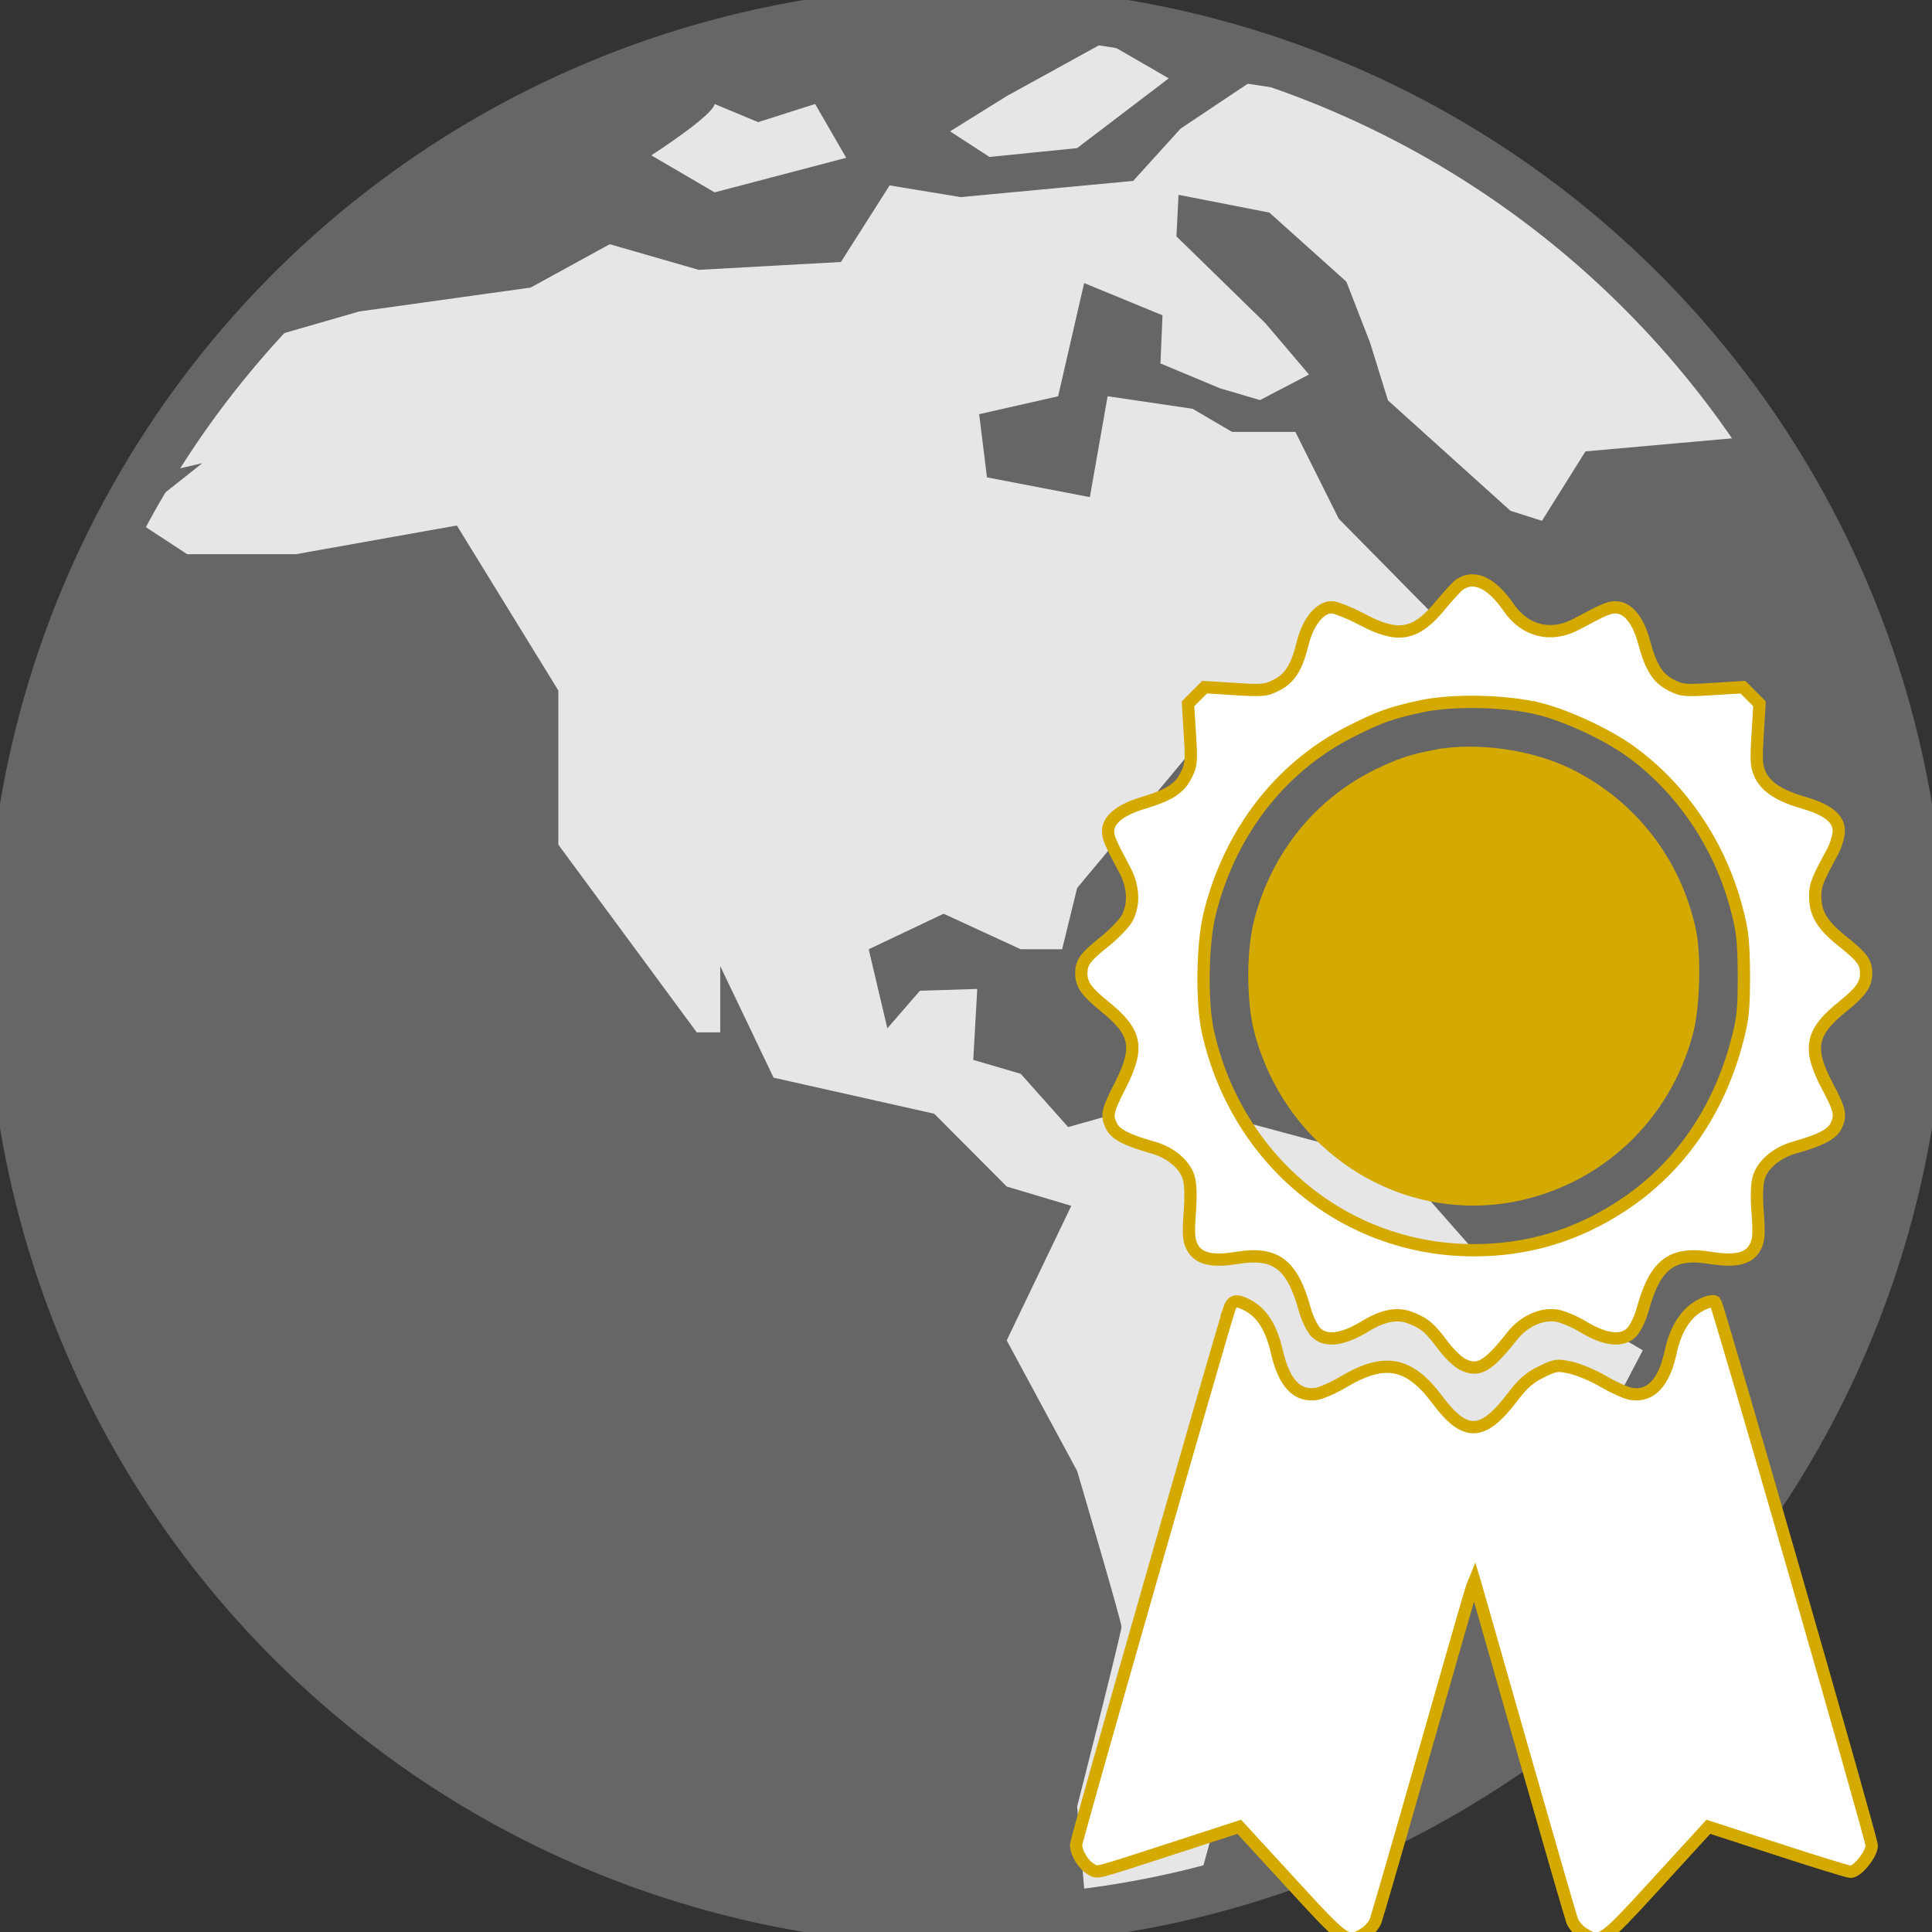
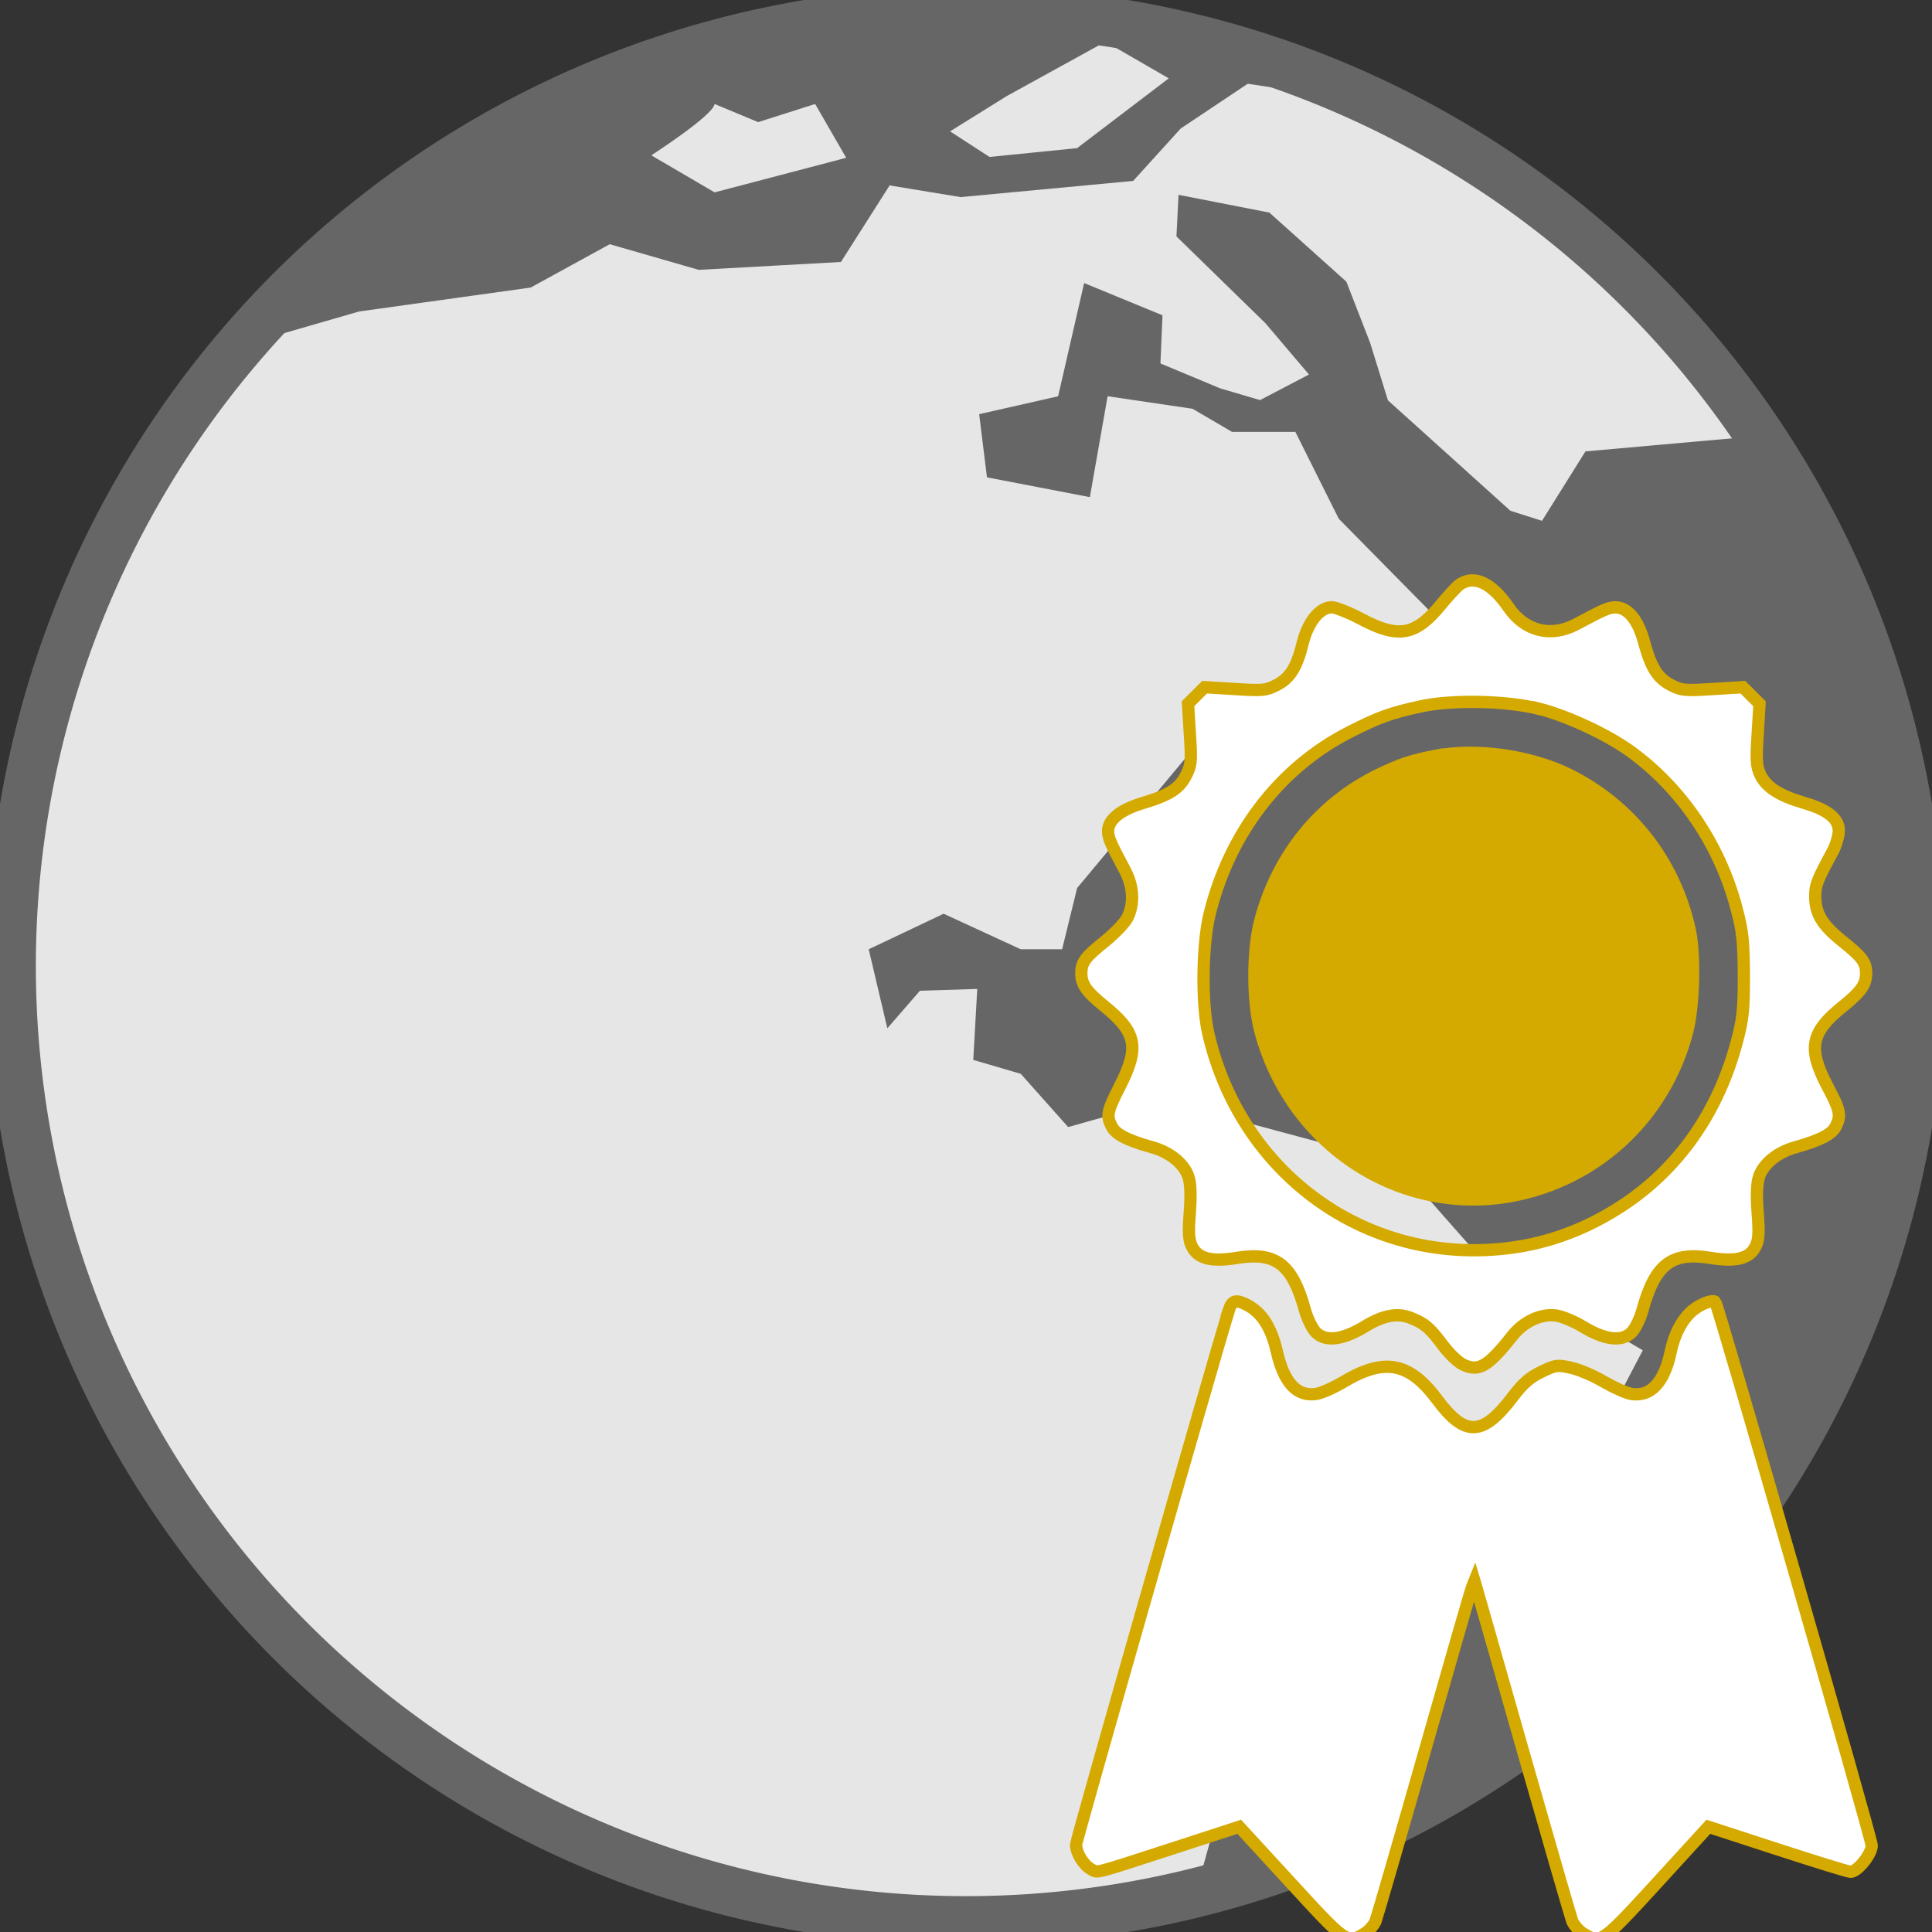
<svg xmlns="http://www.w3.org/2000/svg" xmlns:ns1="http://sodipodi.sourceforge.net/DTD/sodipodi-0.dtd" xmlns:ns2="http://www.inkscape.org/namespaces/inkscape" xmlns:xlink="http://www.w3.org/1999/xlink" version="1.1" id="Capa_1" x="0px" y="0px" width="31.416px" height="31.416px" viewBox="0 0 31.416 31.416" style="enable-background:new 0 0 31.416 31.416;" xml:space="preserve" ns1:docname="iconearth.svg" ns2:version="0.92.3 (2405546, 2018-03-11)">
  <rect x="0" y="0" width="31.416" height="31.416" fill="#333333" stroke="none" />
  <defs id="defs45">
    <clipPath id="SVGID_6_-3-9">
      <use height="100%" width="100%" y="0" x="0" xlink:href="#SVGID_5_" style="overflow:visible" id="use1741-6-1" />
    </clipPath>
    <clipPath id="SVGID_6_-8-0">
      <use height="100%" width="100%" y="0" x="0" xlink:href="#SVGID_5_" style="overflow:visible" id="use1741-7-6" />
    </clipPath>
    <clipPath id="clipPath958">
      <use height="100%" width="100%" y="0" x="0" xlink:href="#SVGID_5_" style="overflow:visible" id="use956" />
    </clipPath>
    <clipPath id="clipPath962">
      <use height="100%" width="100%" y="0" x="0" xlink:href="#SVGID_5_" style="overflow:visible" id="use960" />
    </clipPath>
    <polygon points="20.5,35.4 96.6,35.4 109.9,78.6 7.3,78.6 " id="polygon947" />
    <path ns2:connector-curvature="0" d="M 58.5,0 C 70.7,0 80.7,9.9 80.7,22.2 80.7,38.4 65.5,54.5 58.5,61 51.5,54.5 36.3,38.5 36.3,22.2 36.4,9.9 46.3,0 58.5,0 Z m 0,32.1 c 5.5,0 10,-4.5 10,-10 0,-5.5 -4.5,-10 -10,-10 -5.5,0 -10,4.5 -10,10 0.1,5.6 4.5,10 10,10 z" id="path953" />
    <polygon points="20.5,35.4 96.6,35.4 109.9,78.6 7.3,78.6 " id="polygon961" />
    <path ns2:connector-curvature="0" d="M 58.5,0 C 70.7,0 80.7,9.9 80.7,22.2 80.7,38.4 65.5,54.5 58.5,61 51.5,54.5 36.3,38.5 36.3,22.2 36.4,9.9 46.3,0 58.5,0 Z m 0,32.1 c 5.5,0 10,-4.5 10,-10 0,-5.5 -4.5,-10 -10,-10 -5.5,0 -10,4.5 -10,10 0.1,5.6 4.5,10 10,10 z" id="path967" />
    <polygon id="polygon981" points="109.9,78.6 7.3,78.6 20.5,35.4 96.6,35.4 " />
    <path ns2:connector-curvature="0" id="path987" d="M 58.5,0 C 70.7,0 80.7,9.9 80.7,22.2 80.7,38.4 65.5,54.5 58.5,61 51.5,54.5 36.3,38.5 36.3,22.2 36.4,9.9 46.3,0 58.5,0 Z m 0,32.1 c 5.5,0 10,-4.5 10,-10 0,-5.5 -4.5,-10 -10,-10 -5.5,0 -10,4.5 -10,10 0.1,5.6 4.5,10 10,10 z" />
    <polygon id="polygon995" points="109.9,78.6 7.3,78.6 20.5,35.4 96.6,35.4 " />
    <path ns2:connector-curvature="0" id="path1001" d="M 58.5,0 C 70.7,0 80.7,9.9 80.7,22.2 80.7,38.4 65.5,54.5 58.5,61 51.5,54.5 36.3,38.5 36.3,22.2 36.4,9.9 46.3,0 58.5,0 Z m 0,32.1 c 5.5,0 10,-4.5 10,-10 0,-5.5 -4.5,-10 -10,-10 -5.5,0 -10,4.5 -10,10 0.1,5.6 4.5,10 10,10 z" />
    <defs id="defs1993-1">
      <path d="M 58.5,0 C 70.7,0 80.7,9.9 80.7,22.2 80.7,38.4 65.5,54.5 58.5,61 51.5,54.5 36.3,38.5 36.3,22.2 36.4,9.9 46.3,0 58.5,0 Z m 0,32.1 c 5.5,0 10,-4.5 10,-10 0,-5.5 -4.5,-10 -10,-10 -5.5,0 -10,4.5 -10,10 0.1,5.6 4.5,10 10,10 z" id="path1785" ns2:connector-curvature="0" />
    </defs>
    <clipPath id="SVGID_6_-7-47">
      <use id="use1995-8" style="overflow:visible" xlink:href="#SVGID_5_" x="0" y="0" width="100%" height="100%" />
    </clipPath>
    <defs id="defs1975-3">
      <polygon points="20.5,35.4 96.6,35.4 109.9,78.6 7.3,78.6 " id="polygon1779" />
    </defs>
    <clipPath id="SVGID_2_-1">
      <use id="use1977-29" style="overflow:visible" xlink:href="#SVGID_1_" x="0" y="0" width="100%" height="100%" />
    </clipPath>
    <defs id="defs1993-9-3">
      <path d="M 58.5,0 C 70.7,0 80.7,9.9 80.7,22.2 80.7,38.4 65.5,54.5 58.5,61 51.5,54.5 36.3,38.5 36.3,22.2 36.4,9.9 46.3,0 58.5,0 Z m 0,32.1 c 5.5,0 10,-4.5 10,-10 0,-5.5 -4.5,-10 -10,-10 -5.5,0 -10,4.5 -10,10 0.1,5.6 4.5,10 10,10 z" id="path1799" ns2:connector-curvature="0" />
    </defs>
    <clipPath id="SVGID_6_-7-3-0">
      <use id="use1995-61-6" style="overflow:visible" xlink:href="#SVGID_5_" x="0" y="0" width="100%" height="100%" />
    </clipPath>
    <defs id="defs1975-23-3">
      <polygon points="20.5,35.4 96.6,35.4 109.9,78.6 7.3,78.6 " id="polygon1793" />
    </defs>
    <clipPath id="SVGID_2_-92-1">
      <use id="use1977-2-0" style="overflow:visible" xlink:href="#SVGID_1_" x="0" y="0" width="100%" height="100%" />
    </clipPath>
  </defs>
  <ns1:namedview pagecolor="#ffffff" bordercolor="#666666" borderopacity="1" objecttolerance="10" gridtolerance="10" guidetolerance="10" ns2:pageopacity="0" ns2:pageshadow="2" ns2:window-width="640" ns2:window-height="480" id="namedview43" showgrid="false" ns2:zoom="22.963388" ns2:cx="28.354103" ns2:cy="10.312328" ns2:current-layer="g987" />
  <path style="opacity:1;fill:#e6e6e6;fill-opacity:1;stroke:#666666;stroke-width:0.802;stroke-linecap:round;stroke-linejoin:round;stroke-miterlimit:4;stroke-dasharray:none;stroke-dashoffset:0;stroke-opacity:1;paint-order:stroke fill markers" d="M 31.234,15.708 A 15.526,15.526 0 0 1 15.708,31.234 15.526,15.526 0 0 1 0.182,15.708 15.526,15.526 0 0 1 15.708,0.182 15.526,15.526 0 0 1 31.234,15.708 Z" id="path1157" ns2:connector-curvature="0" />
  <g id="g10" transform="translate(-0.001)" style="fill:#666666">
    <g id="g8" style="fill:#666666">
      <path d="M 28.755,6.968 28.285,7.117 25.782,7.34 25.075,8.469 24.562,8.306 22.57,6.51 22.281,5.576 21.894,4.58 20.642,3.457 19.165,3.168 19.131,3.844 20.578,5.256 21.286,6.09 20.49,6.506 19.842,6.315 18.871,5.91 18.904,5.127 17.63,4.603 l -0.423,1.841 -1.284,0.291 0.127,1.027 1.673,0.322 0.289,-1.641 1.381,0.204 0.642,0.376 h 1.03 l 0.705,1.412 1.869,1.896 -0.137,0.737 -1.507,-0.192 -2.604,1.315 -1.875,2.249 -0.244,0.996 h -0.673 l -1.254,-0.578 -1.218,0.578 0.303,1.285 0.53,-0.611 0.932,-0.029 -0.065,1.154 0.772,0.226 0.771,0.866 1.259,-0.354 1.438,0.227 1.67,0.449 0.834,0.098 1.414,1.605 2.729,1.605 -1.765,3.372 -1.863,0.866 -0.707,1.927 -2.696,1.8 -0.287,1.038 C 26.288,29.3 31.415,23.109 31.415,15.707 31.413,12.474 30.433,9.465 28.755,6.968 Z" id="path2" ns2:connector-curvature="0" style="fill:#666666" />
-       <path d="m 17.515,23.917 -1.144,-2.121 1.05,-2.188 -1.05,-0.314 L 15.192,18.11 12.58,17.524 11.713,15.71 v 1.077 H 11.331 L 9.08,13.735 V 11.228 L 7.43,8.545 4.81,9.012 H 3.045 L 2.157,8.43 3.29,7.532 2.16,7.793 c -1.362,2.326 -2.156,5.025 -2.156,7.916 0,8.673 7.031,15.707 15.705,15.707 0.668,0 1.323,-0.059 1.971,-0.137 l -0.164,-1.903 c 0,0 0.721,-2.826 0.721,-2.922 -10e-4,-0.097 -0.722,-2.537 -0.722,-2.537 z" id="path4" ns2:connector-curvature="0" style="fill:#666666" />
      <path d="M 5.84,5.065 8.63,4.676 9.916,3.971 11.363,4.388 13.675,4.26 14.467,3.015 15.622,3.205 18.427,2.942 19.2,2.09 20.29,1.362 21.832,1.594 22.394,1.509 C 20.363,0.553 18.103,0 15.708,0 10.833,0 6.474,2.222 3.596,5.711 H 3.604 Z M 16.372,1.562 17.976,0.679 19.006,1.274 17.515,2.409 16.091,2.552 15.45,2.136 Z m -4.751,0.129 0.708,0.295 0.927,-0.295 0.505,0.875 -2.14,0.562 -1.029,-0.602 c -0.001,0 1.006,-0.648 1.029,-0.835 z" id="path6" ns2:connector-curvature="0" style="fill:#666666" />
    </g>
  </g>
  <g id="g12">
</g>
  <g id="g14">
</g>
  <g id="g16">
</g>
  <g id="g18">
</g>
  <g id="g20">
</g>
  <g id="g22">
</g>
  <g id="g24">
</g>
  <g id="g26">
</g>
  <g id="g28">
</g>
  <g id="g30">
</g>
  <g id="g32">
</g>
  <g id="g34">
</g>
  <g id="g36">
</g>
  <g id="g38">
</g>
  <g id="g40">
</g>
  <rect id="rect1998-4" clip-path="url(#SVGID_6_-3-9)" height="77.4" width="60.8" class="st1" y="-8.2" x="28.2" style="fill:#f9f9f9;fill-opacity:1;stroke:#d4aa00;stroke-width:0.682;stroke-miterlimit:4;stroke-dasharray:none;stroke-opacity:1" transform="matrix(0.293,0,0,0.293,969.888,1354.227)" />
  <path style="fill:#f9f9f9;fill-opacity:1;stroke:#d4aa00;stroke-width:0.682;stroke-miterlimit:4;stroke-dasharray:none;stroke-opacity:1" clip-path="url(#SVGID_6_-8-0)" d="M 28.2,-8.2 H 89 V 69.2 H 28.2 Z" id="rect1998-2-1" ns2:connector-curvature="0" transform="matrix(0.293,0,0,0.293,969.888,1354.227)" />
  <g id="g987">
    <path ns2:connector-curvature="0" id="path1777" d="m 23.735,9.505 c -0.052,0.039 -0.183,0.183 -0.296,0.318 -0.414,0.51 -0.693,0.566 -1.294,0.248 -0.205,-0.109 -0.427,-0.196 -0.488,-0.196 -0.196,0 -0.388,0.235 -0.475,0.588 -0.096,0.392 -0.209,0.571 -0.431,0.68 -0.161,0.083 -0.222,0.091 -0.671,0.061 l -0.492,-0.03 -0.135,0.135 -0.135,0.135 0.03,0.492 c 0.03,0.449 0.022,0.51 -0.061,0.671 -0.109,0.218 -0.275,0.322 -0.697,0.449 -0.366,0.109 -0.571,0.27 -0.571,0.457 0,0.109 0.03,0.183 0.279,0.649 0.131,0.253 0.148,0.527 0.039,0.754 -0.039,0.083 -0.205,0.257 -0.366,0.388 -0.327,0.261 -0.388,0.344 -0.388,0.527 0.004,0.183 0.083,0.292 0.37,0.527 0.531,0.427 0.579,0.671 0.261,1.298 -0.213,0.418 -0.227,0.483 -0.135,0.666 0.07,0.126 0.248,0.218 0.645,0.331 0.296,0.078 0.531,0.27 0.601,0.483 0.035,0.105 0.043,0.296 0.022,0.579 -0.026,0.348 -0.017,0.453 0.039,0.562 0.1,0.192 0.318,0.244 0.723,0.178 0.636,-0.105 0.906,0.1 1.111,0.849 0.039,0.139 0.118,0.301 0.178,0.362 0.157,0.157 0.431,0.122 0.78,-0.087 0.318,-0.196 0.553,-0.24 0.784,-0.14 0.213,0.087 0.292,0.157 0.51,0.449 0.096,0.126 0.235,0.261 0.318,0.301 0.253,0.122 0.405,0.035 0.801,-0.466 0.192,-0.24 0.47,-0.366 0.719,-0.331 0.1,0.017 0.3,0.1 0.44,0.187 0.348,0.209 0.623,0.244 0.78,0.087 0.061,-0.061 0.139,-0.222 0.178,-0.362 0.205,-0.749 0.475,-0.954 1.111,-0.849 0.405,0.065 0.623,0.013 0.723,-0.178 0.057,-0.109 0.065,-0.213 0.039,-0.562 -0.022,-0.283 -0.013,-0.475 0.022,-0.579 0.07,-0.213 0.305,-0.405 0.601,-0.483 0.396,-0.113 0.575,-0.205 0.645,-0.331 0.091,-0.183 0.078,-0.261 -0.135,-0.662 -0.322,-0.614 -0.275,-0.876 0.261,-1.302 0.287,-0.235 0.366,-0.344 0.37,-0.527 0,-0.183 -0.061,-0.266 -0.388,-0.527 -0.331,-0.266 -0.44,-0.449 -0.44,-0.732 0,-0.183 0.03,-0.257 0.292,-0.741 0.035,-0.065 0.074,-0.187 0.087,-0.27 0.035,-0.222 -0.14,-0.383 -0.558,-0.505 -0.405,-0.118 -0.614,-0.253 -0.714,-0.457 -0.065,-0.14 -0.07,-0.235 -0.043,-0.658 l 0.03,-0.497 -0.135,-0.135 -0.135,-0.135 -0.492,0.03 c -0.449,0.03 -0.51,0.022 -0.671,-0.061 -0.222,-0.113 -0.331,-0.283 -0.444,-0.701 -0.096,-0.362 -0.266,-0.566 -0.466,-0.566 -0.105,0 -0.179,0.03 -0.645,0.279 -0.405,0.213 -0.828,0.109 -1.093,-0.279 C 24.254,9.475 23.971,9.344 23.735,9.505 Z m 1.298,2.021 c 0.444,0.113 1.085,0.41 1.464,0.68 0.841,0.601 1.472,1.533 1.742,2.57 0.1,0.375 0.113,0.527 0.118,1.089 0,0.562 -0.017,0.71 -0.113,1.072 -0.305,1.15 -0.95,2.073 -1.882,2.679 -0.736,0.479 -1.525,0.714 -2.396,0.714 -2.082,0 -3.846,-1.446 -4.321,-3.537 -0.109,-0.483 -0.096,-1.429 0.022,-1.921 0.322,-1.32 1.141,-2.387 2.274,-2.966 0.479,-0.244 0.675,-0.314 1.154,-0.418 0.518,-0.114 1.394,-0.096 1.938,0.039 z" style="fill:#ffffff;fill-opacity:1;stroke:#d4aa00;stroke-width:0.2;stroke-miterlimit:4;stroke-dasharray:none;stroke-opacity:1" />
    <path ns2:connector-curvature="0" id="path1779" d="m 23.352,12.289 c -0.41,0.078 -0.584,0.14 -0.954,0.318 -0.941,0.466 -1.616,1.298 -1.899,2.344 -0.135,0.492 -0.135,1.337 0,1.83 0.501,1.856 2.283,3.01 4.108,2.661 1.377,-0.266 2.466,-1.289 2.827,-2.662 0.109,-0.418 0.131,-1.25 0.043,-1.655 -0.244,-1.111 -0.95,-2.021 -1.96,-2.526 -0.623,-0.309 -1.503,-0.436 -2.165,-0.309 z" style="fill:#d4aa00;fill-opacity:1;stroke:#d4aa00;stroke-width:0.2;stroke-miterlimit:4;stroke-dasharray:none;stroke-opacity:1" />
    <path ns2:connector-curvature="0" id="path1781" d="m 19.985,21.297 c -0.231,0.741 -2.487,8.625 -2.487,8.699 0,0.135 0.122,0.335 0.248,0.401 0.113,0.061 -0.004,0.091 1.416,-0.37 l 0.989,-0.322 0.836,0.91 c 0.902,0.984 0.919,0.998 1.198,0.828 0.074,-0.043 0.157,-0.139 0.183,-0.205 0.026,-0.07 0.383,-1.302 0.793,-2.74 0.41,-1.437 0.758,-2.653 0.78,-2.701 l 0.035,-0.087 0.026,0.087 c 0.013,0.048 0.362,1.263 0.771,2.701 0.41,1.437 0.767,2.67 0.793,2.74 0.026,0.065 0.109,0.161 0.183,0.205 0.279,0.17 0.296,0.157 1.198,-0.828 l 0.832,-0.91 1.124,0.366 c 0.614,0.2 1.15,0.366 1.189,0.366 0.113,0 0.344,-0.288 0.344,-0.427 0,-0.113 -2.5,-8.795 -2.544,-8.839 -0.043,-0.043 -0.24,0.03 -0.375,0.144 -0.165,0.144 -0.292,0.379 -0.353,0.68 -0.105,0.492 -0.327,0.723 -0.64,0.671 -0.083,-0.013 -0.283,-0.105 -0.449,-0.2 -0.166,-0.1 -0.41,-0.2 -0.536,-0.227 -0.218,-0.048 -0.248,-0.043 -0.479,0.07 -0.187,0.091 -0.296,0.187 -0.462,0.405 -0.488,0.645 -0.775,0.653 -1.229,0.043 -0.453,-0.606 -0.854,-0.684 -1.52,-0.288 -0.161,0.096 -0.357,0.183 -0.44,0.196 -0.314,0.052 -0.527,-0.17 -0.645,-0.68 -0.091,-0.401 -0.244,-0.64 -0.488,-0.767 -0.179,-0.091 -0.24,-0.074 -0.292,0.079 z" style="fill:#ffffff;fill-opacity:1;stroke:#d4aa00;stroke-width:0.2;stroke-miterlimit:4;stroke-dasharray:none;stroke-opacity:1" />
  </g>
</svg>